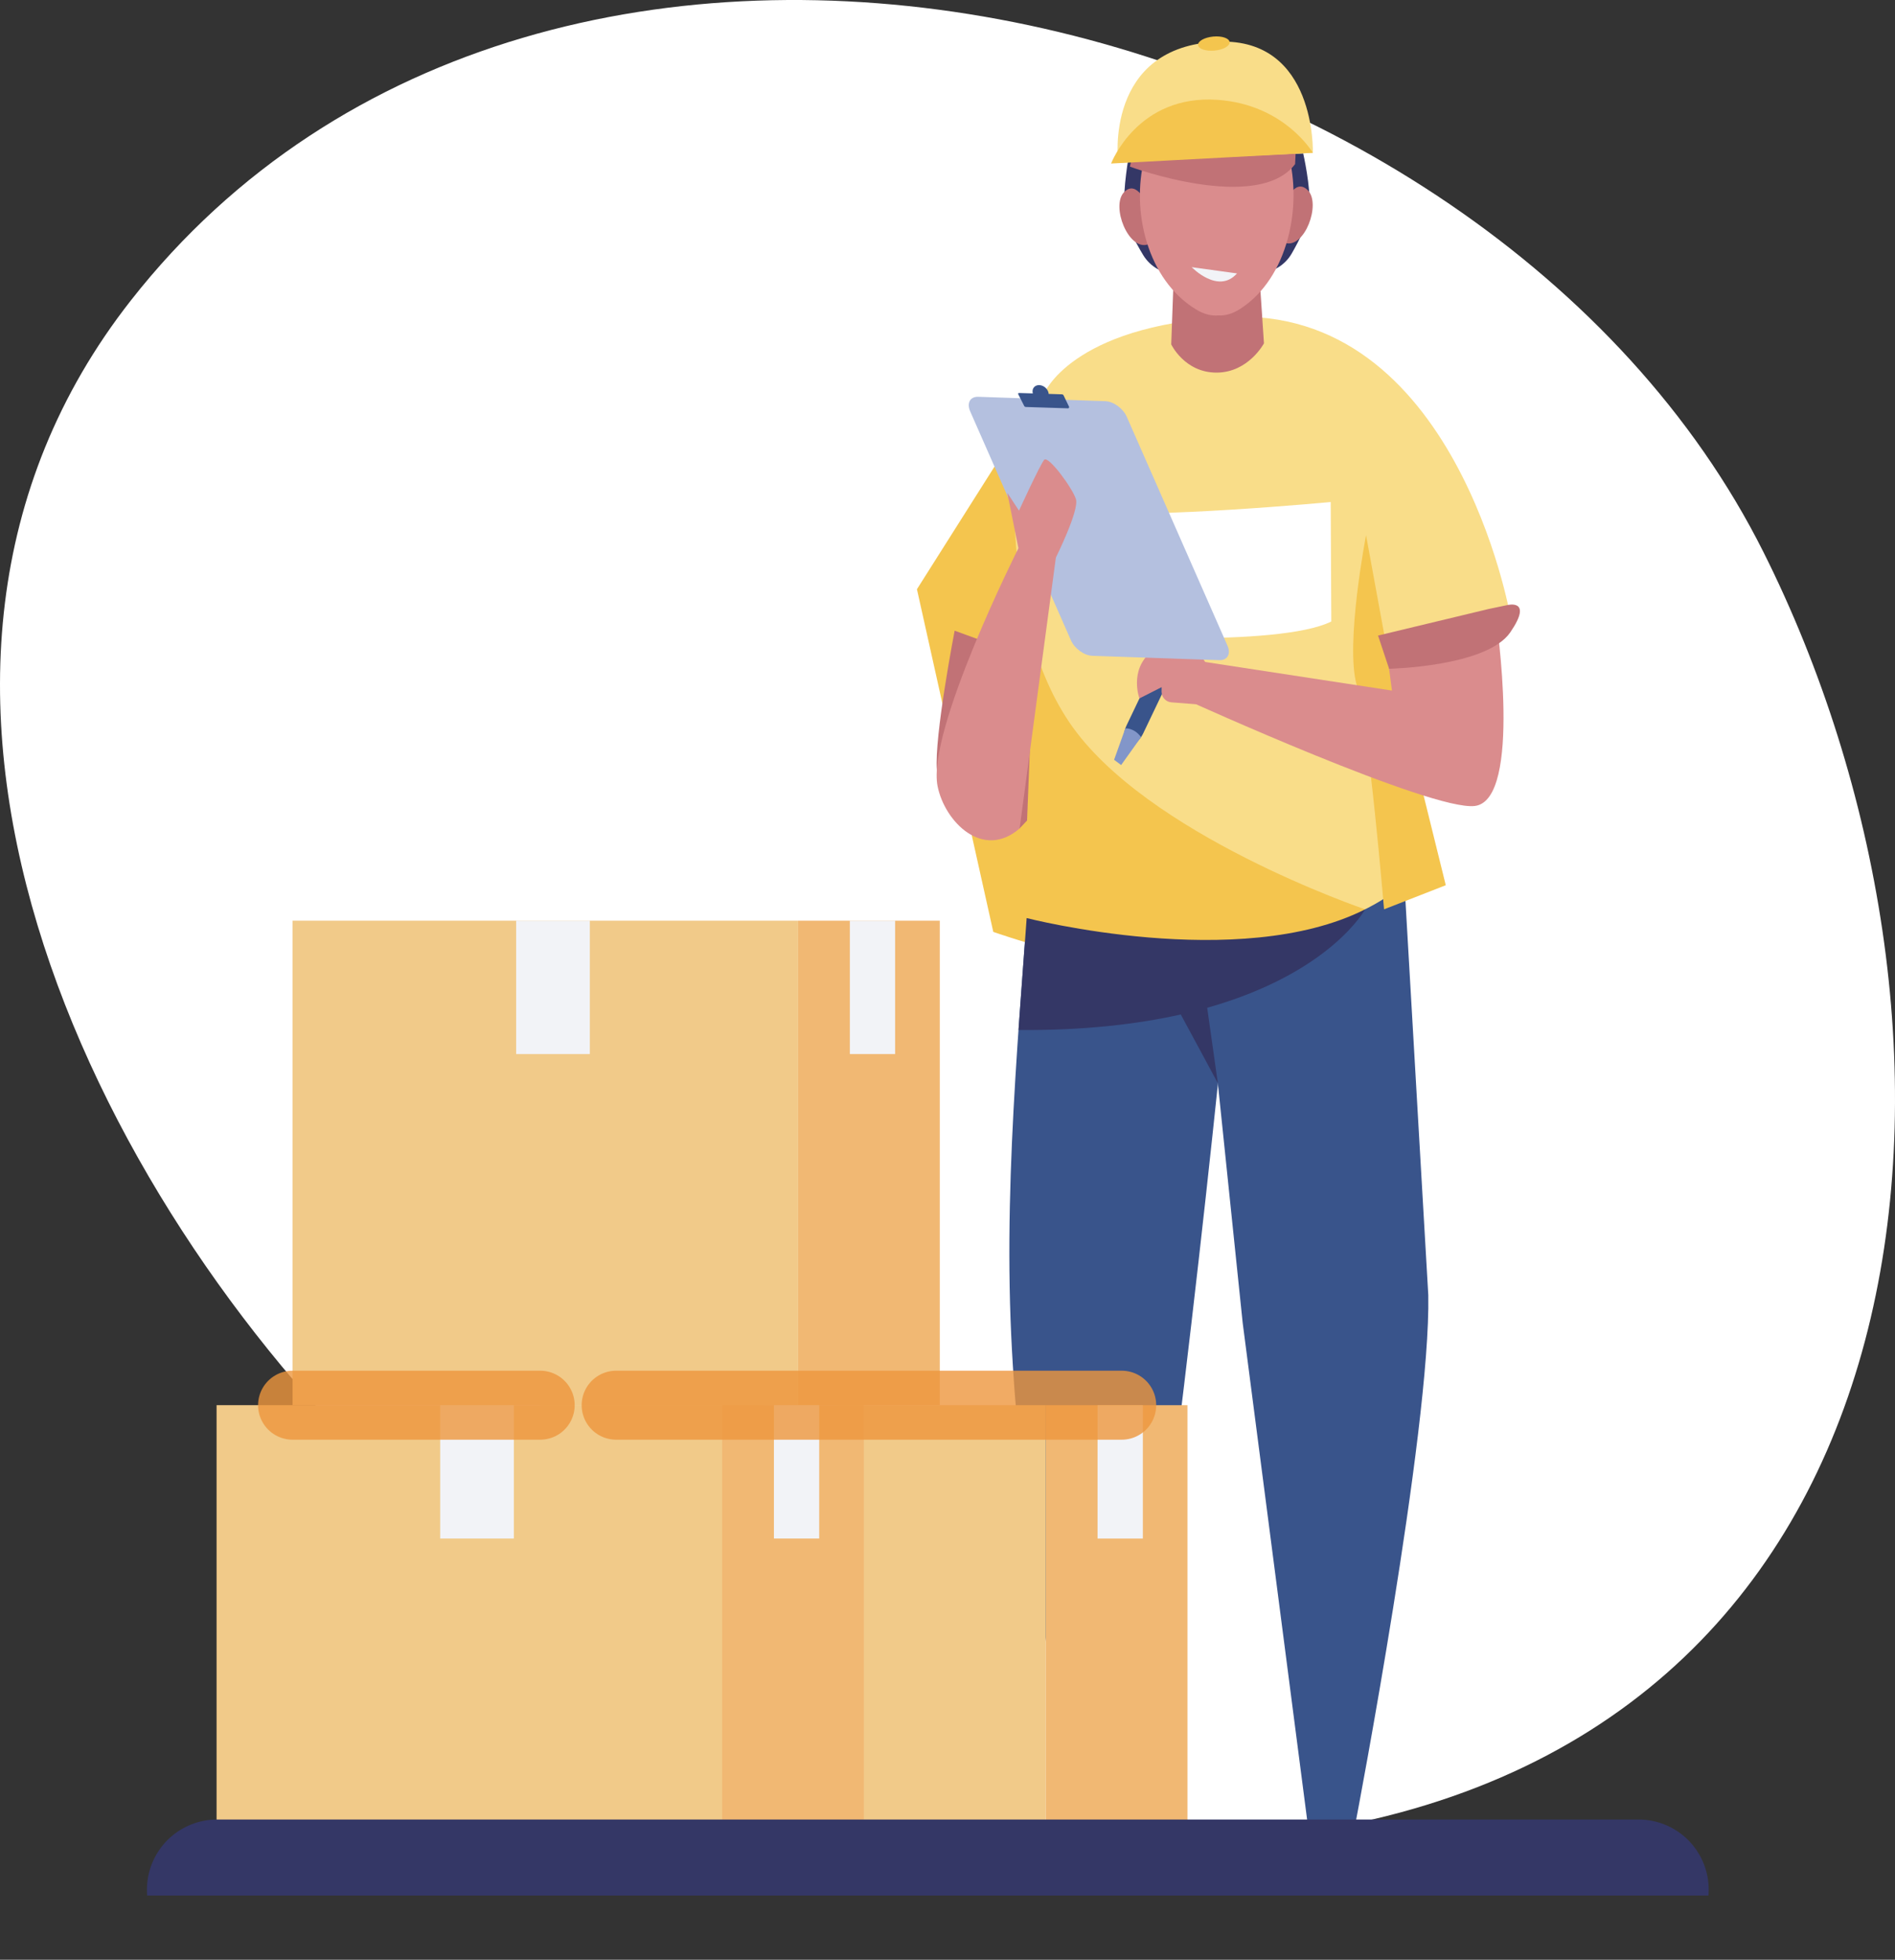
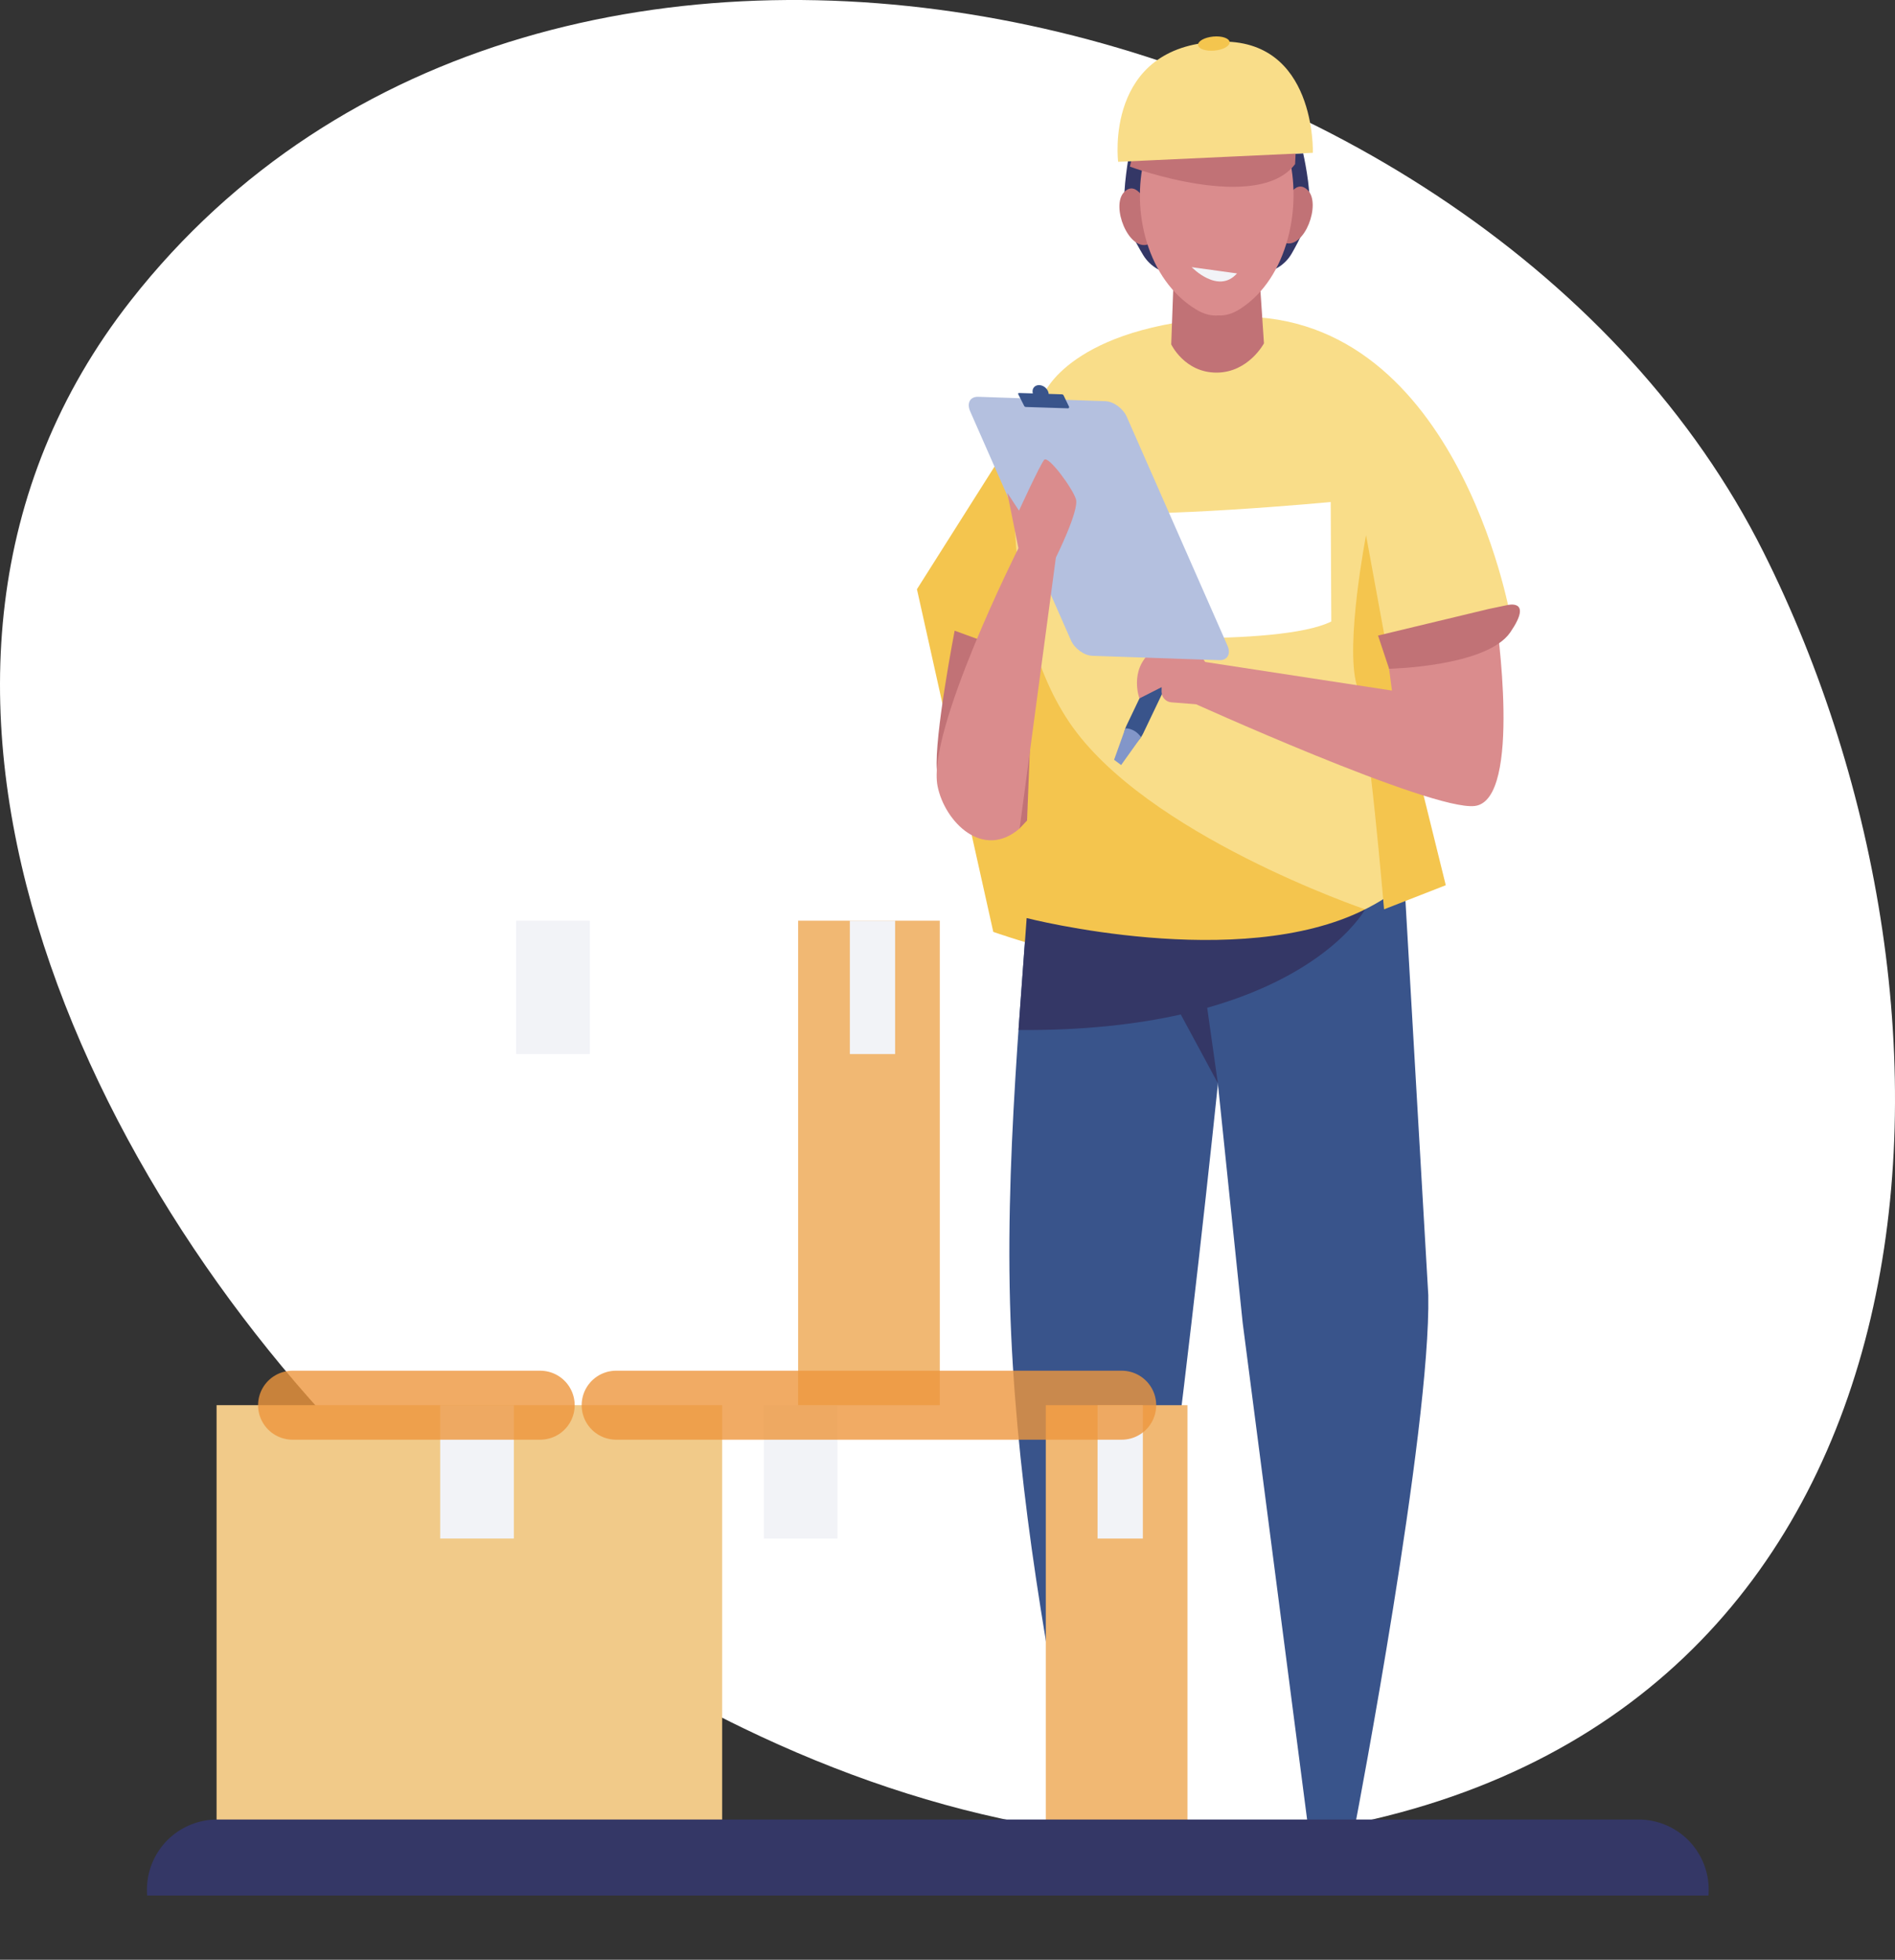
<svg xmlns="http://www.w3.org/2000/svg" fill="none" viewBox="0 0 70 72.37">
  <rect x="0" y="0" width="70" height="72.37" fill="#333333" stroke="none" />
  <g id="illustration" clip-path="url(#clip0_218_12884)">
    <g id="Group">
      <path id="Vector" d="M27.448 63.815C34.439 67.198 42.24 68.883 49.65 67.417C72.235 62.948 73.77 37.6 65.138 20.382C54.873 -0.095 20.201 -8.499 4.833 11.096C-6.043 24.962 3.306 44.183 14.47 54.812C18.14 58.306 22.599 61.469 27.448 63.815Z" fill="white" />
      <g id="Group_2">
        <g id="Group_3">
          <g id="Group_4">
            <path id="Vector_2" d="M38.172 30.301C37.785 36.598 37.06 42.992 37.353 49.301C37.633 55.342 38.686 61.306 39.87 67.239L41.612 67.279C43.361 55.186 44.816 42.563 45.939 30.395C43.271 30.364 40.838 30.333 38.172 30.301Z" fill="#39548B" />
            <path id="Vector_3" d="M41.71 67.282L39.777 67.237L39.858 68.218C39.858 68.218 37.788 68.614 36.721 69.782H41.569L41.71 67.282Z" fill="#1F1949" />
          </g>
          <g id="Group_5">
            <path id="Vector_4" d="M52.76 47.825C52.856 52.776 50.088 67.238 50.088 67.238L48.295 67.28L45.904 48.853L43.99 30.398L51.752 30.429L52.76 47.825Z" fill="#39548B" />
            <path id="Vector_5" d="M48.199 67.282L50.132 67.237L50.05 68.218C50.05 68.218 52.12 68.614 53.188 69.782H48.34L48.199 67.282Z" fill="#1F1949" />
          </g>
        </g>
        <g id="Group_6">
          <path id="Vector_6" d="M55.788 22.743C55.788 22.743 53.778 11.228 45.34 11.71C39.532 12.042 38.557 14.557 38.557 14.557C38.557 14.557 35.859 19.432 35 23.194L38.171 24.354L37.797 33.872C37.797 33.872 48.294 36.555 52.299 32.211L51.175 23.662L55.788 22.743Z" fill="#F9DD89" />
          <path id="Vector_7" d="M51.175 23.662L50.461 19.763C50.461 19.763 49.68 23.807 50.118 25.304C50.556 26.801 51.126 33.58 51.126 33.58L53.406 32.69L51.175 23.662Z" fill="#F4C54E" />
          <path id="Vector_8" d="M37.609 15.852C37.609 15.852 36.691 22.506 39.494 26.665C42.297 30.824 50.425 33.58 50.425 33.58C50.425 33.58 46.851 36.113 43.611 35.92C40.37 35.727 36.691 34.413 36.691 34.413L33.871 21.759L37.609 15.852Z" fill="#F4C54E" />
        </g>
        <g id="Group_7">
          <path id="Vector_9" d="M44.306 22.081L44.193 22.028C44.175 22.019 44.124 22.05 44.06 22.098C43.848 22.256 43.68 22.466 43.566 22.704L41.612 26.793C41.571 26.878 41.543 26.97 41.526 27.062L41.362 28.004C41.355 28.049 41.411 28.077 41.441 28.042L42.071 27.322C42.134 27.251 42.185 27.172 42.227 27.087L44.176 23.006C44.292 22.762 44.351 22.493 44.337 22.223C44.332 22.147 44.323 22.09 44.306 22.081Z" fill="#39548B" />
          <path id="Vector_10" d="M41.569 26.899C41.569 26.899 41.889 26.866 42.15 27.221C42.15 27.221 42.411 27.576 42.15 27.221L41.414 28.252L41.154 28.058L41.569 26.899Z" fill="#8296C9" />
        </g>
        <g id="Group_8">
          <g id="Group_9">
            <path id="Vector_11" d="M41.708 5.701C41.708 5.701 41.47 6.961 41.535 7.785C41.571 8.241 41.922 8.911 42.228 9.419C42.494 9.859 42.973 10.127 43.487 10.121L44.266 10.112L44.218 5.728L41.708 5.701Z" fill="#343766" />
            <path id="Vector_12" d="M48.138 5.662C48.138 5.662 48.421 6.886 48.375 7.71C48.349 8.167 48.013 8.845 47.717 9.359C47.461 9.805 46.988 10.082 46.474 10.088L45.695 10.097L45.647 5.752L48.138 5.662Z" fill="#343766" />
            <g id="Group_10">
              <path id="Vector_13" d="M47.451 7.543C47.451 7.543 47.819 6.528 48.312 7.028C48.806 7.528 48.192 9.196 47.467 8.97C46.742 8.742 47.451 7.543 47.451 7.543Z" fill="#C17276" />
              <path id="Vector_14" d="M42.388 7.599C42.388 7.599 41.997 6.593 41.516 7.104C41.034 7.614 41.684 9.268 42.404 9.026C43.123 8.783 42.388 7.599 42.388 7.599Z" fill="#C17276" />
            </g>
            <path id="Vector_15" d="M46.482 9.577L43.377 9.611L43.264 12.717C43.264 12.717 43.76 13.766 44.946 13.76C46.121 13.753 46.69 12.679 46.69 12.679L46.482 9.577Z" fill="#C17276" />
            <g id="Group_11">
              <path id="Vector_16" d="M42.314 5.705C42.298 5.762 42.283 5.819 42.267 5.878C41.788 7.8 42.375 10.319 44.171 11.421C44.469 11.604 44.745 11.671 44.997 11.648C45.25 11.665 45.524 11.593 45.818 11.403C47.589 10.26 48.112 7.602 47.591 5.69C47.574 5.632 42.314 5.705 42.314 5.705Z" fill="#DA8C8D" />
              <path id="Vector_17" d="M41.738 6.154C41.738 6.154 46.45 7.891 47.84 6.061L47.92 4.41L42.327 3.595L41.738 6.154Z" fill="#C17276" />
            </g>
          </g>
        </g>
        <g id="Group_12">
          <g id="Group_13">
            <path id="Vector_18" d="M41.303 5.976L48.496 5.643C48.496 5.643 48.63 1.408 45.019 1.539C40.766 1.692 41.303 5.976 41.303 5.976Z" fill="#F9DD89" />
            <path id="Vector_19" d="M45.421 1.556C45.434 1.699 45.184 1.839 44.862 1.869C44.541 1.898 44.269 1.806 44.256 1.663C44.243 1.52 44.494 1.381 44.815 1.35C45.136 1.32 45.408 1.412 45.421 1.556Z" fill="#F4C54E" />
          </g>
-           <path id="Vector_20" d="M48.495 5.643C48.495 5.643 47.455 3.86 44.976 3.687C42.015 3.481 41.043 6.039 41.043 6.039L48.495 5.643Z" fill="#F4C54E" />
        </g>
        <path id="Vector_21" d="M44.02 9.866C44.02 9.866 44.999 10.883 45.694 10.097L44.02 9.866Z" fill="#F2F3F7" />
        <path id="Vector_22" d="M37.664 30.593L37.939 30.301L38.173 24.354L35.264 23.29C35.264 23.29 34.506 27.203 34.607 28.446C34.707 29.689 37.664 30.593 37.664 30.593Z" fill="#C17276" />
        <path id="Vector_23" d="M50.426 33.581C45.774 35.922 37.924 33.903 37.924 33.903L37.623 38.037C40.023 38.056 41.998 37.826 43.617 37.463L44.986 39.999L44.593 37.216C49.158 35.929 50.426 33.581 50.426 33.581Z" fill="#343766" />
        <path id="Vector_24" d="M49.155 18.539C49.155 18.539 42.569 19.164 39.861 18.906L39.908 23.452C39.908 23.452 47.196 23.935 49.177 22.951L49.155 18.539Z" fill="white" />
        <g id="Group_14">
          <g id="Group_15">
            <path id="Vector_25" d="M55.266 22.847C55.266 22.847 56.249 29.536 54.483 29.763C52.894 29.967 43.867 25.866 43.867 25.866L44.172 24.393L51.418 25.502L51.175 23.662L55.266 22.847Z" fill="#DA8C8D" />
            <path id="Vector_26" d="M51.312 24.697C51.312 24.697 54.917 24.622 55.789 23.351C56.66 22.08 55.66 22.349 55.66 22.349L54.989 22.489L50.904 23.47L51.312 24.697Z" fill="#C17276" />
          </g>
          <path id="Vector_27" d="M44.172 26.007L43.269 25.936C43.065 25.92 42.907 25.749 42.908 25.544L42.909 25.376L42.089 25.792C42.089 25.792 41.701 24.748 42.529 24.067C42.88 23.778 43.376 23.495 43.737 23.642C44.097 23.79 44.519 24.446 44.519 24.446L44.172 26.007Z" fill="#DA8C8D" />
        </g>
        <g id="Group_16">
          <path id="Vector_28" d="M45.04 24.379L40.349 24.218C40.047 24.207 39.693 23.95 39.559 23.644L35.837 15.189C35.703 14.882 35.837 14.642 36.139 14.653L40.83 14.815C41.132 14.825 41.486 15.082 41.62 15.388L45.342 23.843C45.477 24.149 45.342 24.389 45.04 24.379Z" fill="#B4C0DF" />
          <path id="Vector_29" d="M39.744 18.432C39.615 18.022 38.723 16.808 38.572 16.981C38.421 17.154 37.641 18.858 37.641 18.858L37.207 18.197L37.62 20.244C37.62 20.244 34.224 26.985 34.634 29.035C34.896 30.341 36.302 31.771 37.664 30.594L39.003 20.59C39.003 20.59 39.874 18.842 39.744 18.432Z" fill="#DA8C8D" />
          <path id="Vector_30" d="M39.228 14.562L38.738 14.546C38.731 14.462 38.687 14.373 38.607 14.307C38.469 14.194 38.283 14.193 38.191 14.305C38.141 14.366 38.13 14.448 38.152 14.528L37.64 14.512C37.618 14.511 37.602 14.535 37.612 14.556L37.834 14.993C37.845 15.014 37.867 15.028 37.892 15.029L39.45 15.079C39.482 15.079 39.503 15.047 39.489 15.018L39.289 14.602C39.278 14.578 39.254 14.563 39.228 14.562Z" fill="#39548B" />
        </g>
      </g>
      <g id="Group_17">
        <g id="Group_18">
          <g id="Group_19">
            <g id="Group_20">
-               <path id="Vector_31" d="M38.631 51.892H19.955V69.783H38.631V51.892Z" fill="#F1CA89" />
-             </g>
+               </g>
            <path id="Vector_32" d="M43.864 51.892H38.631V69.783H43.864V51.892Z" fill="#F1B873" />
          </g>
          <path id="Vector_33" d="M30.936 51.892H28.215V56.817H30.936V51.892Z" fill="#F2F3F7" />
          <path id="Vector_34" d="M42.216 51.892H40.543V56.817H42.216V51.892Z" fill="#F2F3F7" />
        </g>
        <g id="Group_21">
          <g id="Group_22">
            <g id="Group_23">
-               <path id="Vector_35" d="M29.482 34H10.807V51.891H29.482V34Z" fill="#F1CA89" />
-             </g>
+               </g>
            <path id="Vector_36" d="M34.715 34H29.482V51.891H34.715V34Z" fill="#F1B873" />
          </g>
          <path id="Vector_37" d="M21.788 34H19.066V38.925H21.788V34Z" fill="#F2F3F7" />
          <path id="Vector_38" d="M33.065 34H31.393V38.925H33.065V34Z" fill="#F2F3F7" />
        </g>
        <g id="Group_24">
          <g id="Group_25">
            <g id="Group_26">
              <path id="Vector_39" d="M26.676 51.891H8V69.783H26.676V51.891Z" fill="#F1CA89" />
            </g>
-             <path id="Vector_40" d="M31.909 51.891H26.676V69.783H31.909V51.891Z" fill="#F1B873" />
          </g>
          <path id="Vector_41" d="M18.981 51.891H16.26V56.816H18.981V51.891Z" fill="#F2F3F7" />
-           <path id="Vector_42" d="M30.261 51.891H28.588V56.816H30.261V51.891Z" fill="#F2F3F7" />
        </g>
        <path id="Vector_43" opacity="0.8" d="M22.76 51.892H41.435" stroke="#ED963E" stroke-width="2.548" stroke-miterlimit="10" stroke-linecap="round" />
        <path id="Vector_44" opacity="0.8" d="M10.807 51.892H19.954" stroke="#ED963E" stroke-width="2.548" stroke-miterlimit="10" stroke-linecap="round" />
      </g>
      <path id="Vector_45" d="M8.018 69.783H60.528" stroke="#343766" stroke-width="5.181" stroke-miterlimit="10" stroke-linecap="round" />
    </g>
  </g>
  <defs>
    <clipPath id="clip0_218_12884">
      <rect width="70" height="70" fill="white" />
    </clipPath>
  </defs>
</svg>